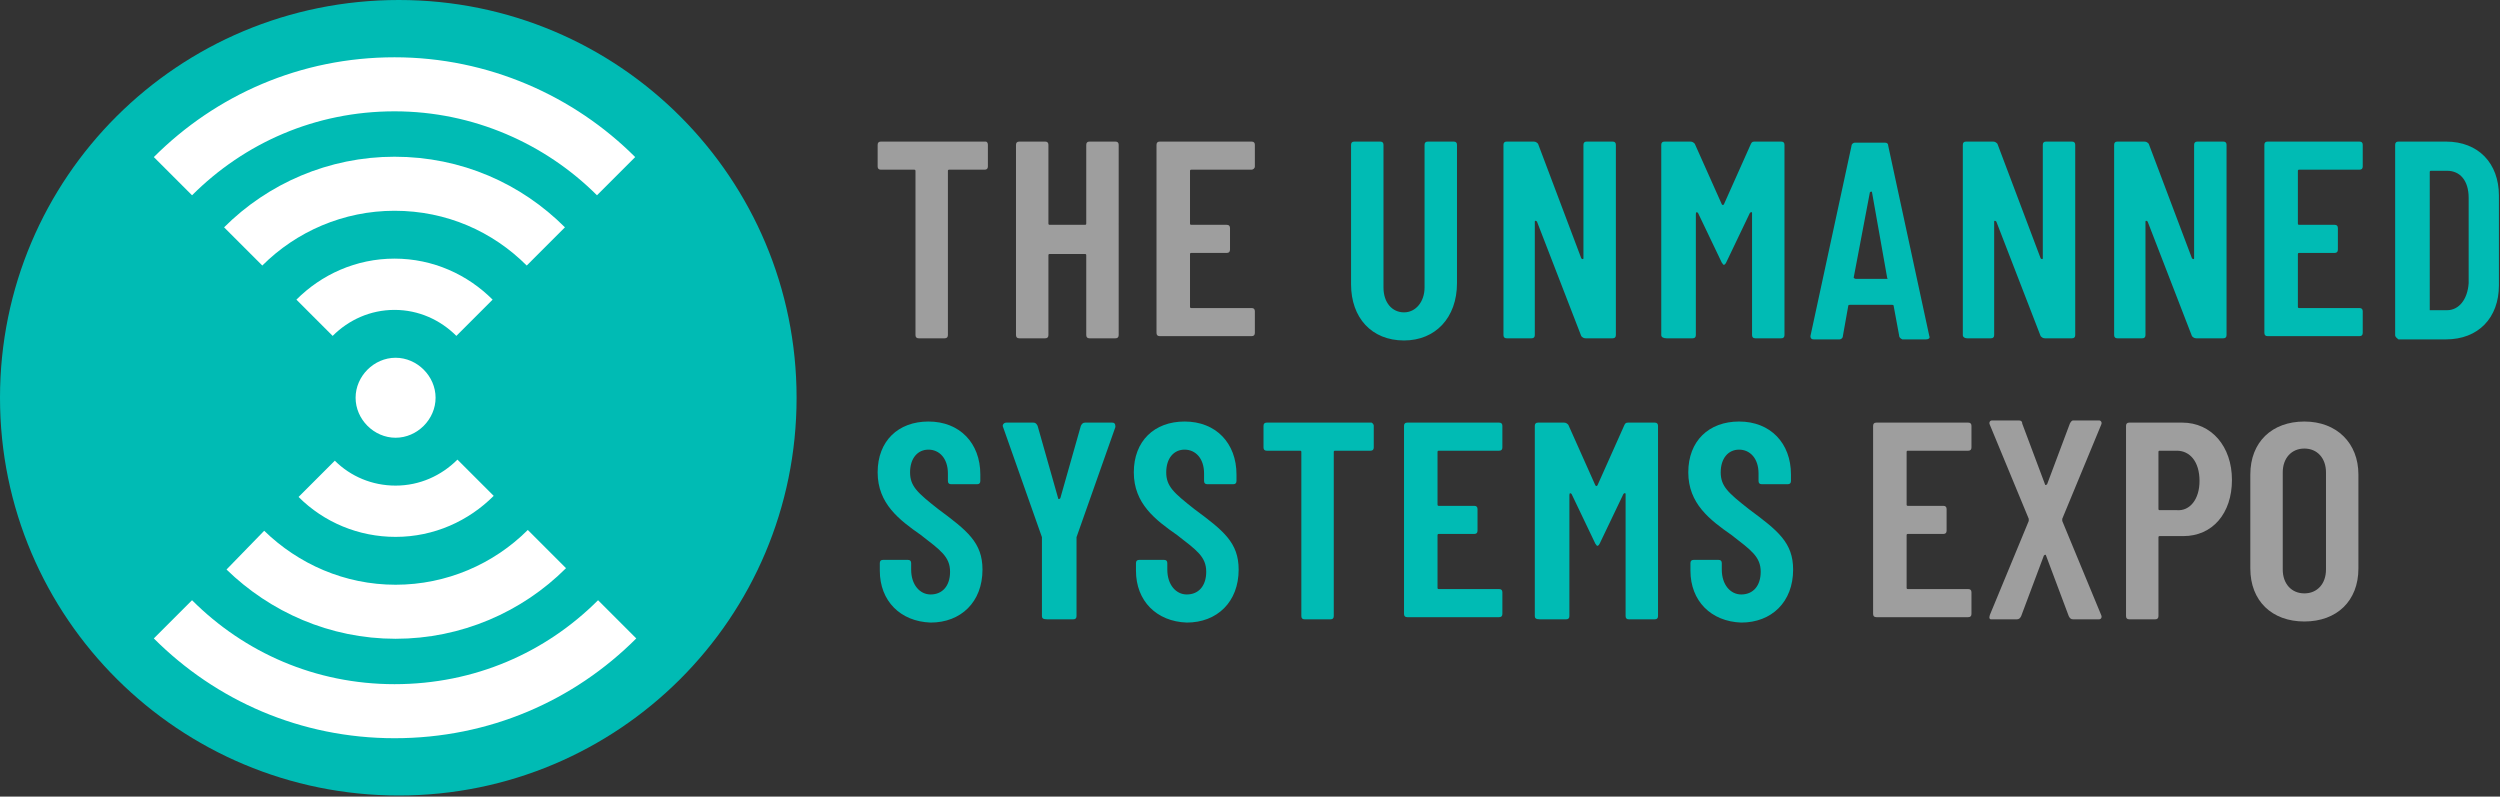
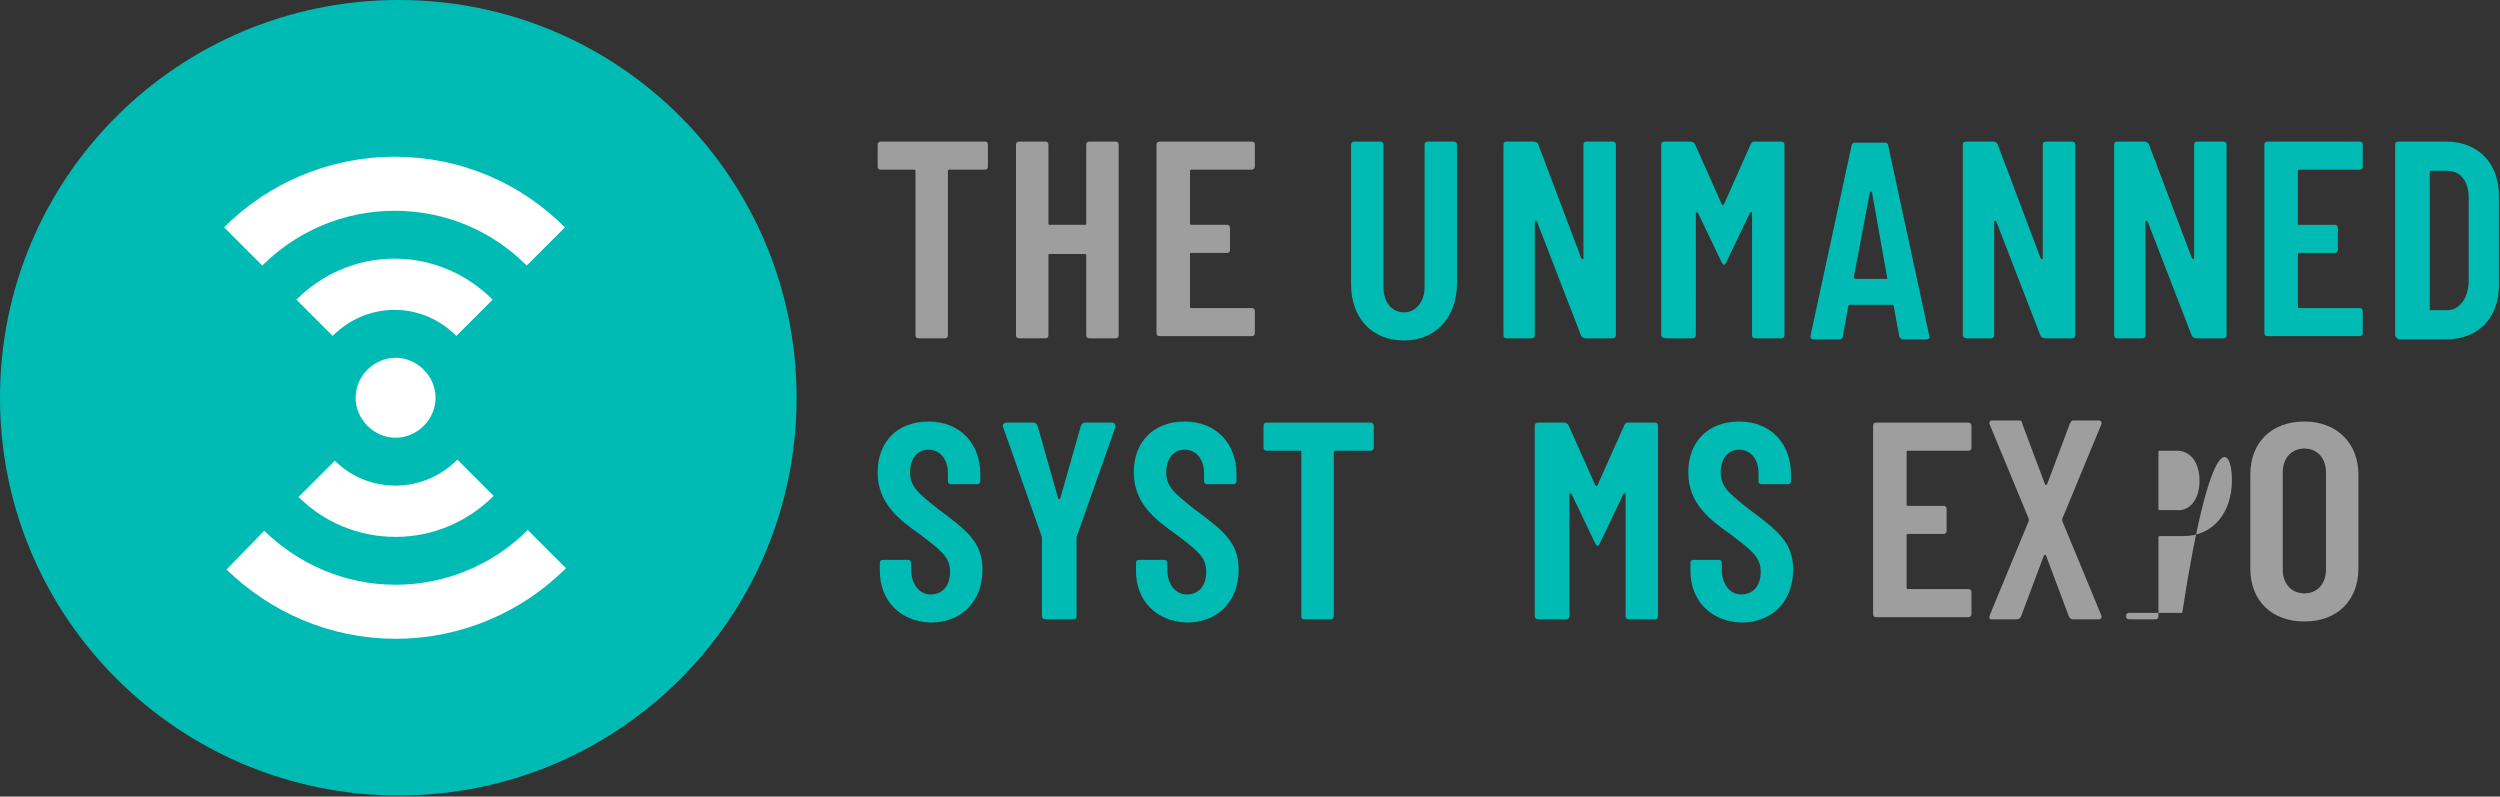
<svg xmlns="http://www.w3.org/2000/svg" xmlns:xlink="http://www.w3.org/1999/xlink" version="1.1" id="Layer_1" x="0px" y="0px" viewBox="0 0 231.3 73.7" style="enable-background:new 0 0 231.3 73.7;" xml:space="preserve">
  <rect x="0" y="0" width="231.3" height="73.7" fill="#333333" stroke="none" />
  <style type="text/css">
	.st0{clip-path:url(#SVGID_2_);fill:#00BBB4;}
	.st1{clip-path:url(#SVGID_4_);fill:#FFFFFF;}
	.st2{clip-path:url(#SVGID_6_);fill:none;stroke:#FFFFFF;stroke-width:4.744;stroke-miterlimit:10;}
	.st3{clip-path:url(#SVGID_8_);fill:none;stroke:#FFFFFF;stroke-width:4.744;stroke-miterlimit:10;}
	.st4{clip-path:url(#SVGID_10_);fill:none;stroke:#FFFFFF;stroke-width:5;stroke-miterlimit:10;}
	.st5{clip-path:url(#SVGID_12_);fill:none;stroke:#FFFFFF;stroke-width:5;stroke-miterlimit:10;}
	.st6{clip-path:url(#SVGID_14_);fill:none;stroke:#FFFFFF;stroke-width:5;stroke-miterlimit:10;}
	.st7{clip-path:url(#SVGID_16_);fill:none;stroke:#FFFFFF;stroke-width:5;stroke-miterlimit:10;}
	.st8{fill:#9E9E9E;}
	.st9{fill:#00BBB4;}
</style>
  <g id="logo">
    <g id="picto">
      <g>
        <defs>
          <rect id="SVGID_1_" y="-2.8" width="76.5" height="76.5" />
        </defs>
        <clipPath id="SVGID_2_">
          <use xlink:href="#SVGID_1_" style="overflow:visible;" />
        </clipPath>
        <path class="st0" d="M73.7,36.8c0,20.4-16.5,36.8-36.8,36.8S0,57.2,0,36.8S16.5,0,36.9,0S73.7,16.5,73.7,36.8" />
      </g>
      <g>
        <defs>
          <rect id="SVGID_3_" y="-2.8" width="76.5" height="76.5" />
        </defs>
        <clipPath id="SVGID_4_">
          <use xlink:href="#SVGID_3_" style="overflow:visible;" />
        </clipPath>
        <path class="st1" d="M40.3,36.8c0,2-1.7,3.7-3.7,3.7s-3.7-1.7-3.7-3.7s1.7-3.7,3.7-3.7S40.3,34.8,40.3,36.8" />
      </g>
      <g>
        <defs>
          <rect id="SVGID_5_" y="-2.8" width="76.5" height="76.5" />
        </defs>
        <clipPath id="SVGID_6_">
          <use xlink:href="#SVGID_5_" style="overflow:visible;" />
        </clipPath>
        <path class="st2" d="M29.1,29.4c1.9-1.9,4.5-3.1,7.4-3.1s5.5,1.2,7.4,3.1" />
      </g>
      <g>
        <defs>
          <rect id="SVGID_7_" y="-2.8" width="76.5" height="76.5" />
        </defs>
        <clipPath id="SVGID_8_">
          <use xlink:href="#SVGID_7_" style="overflow:visible;" />
        </clipPath>
        <path class="st3" d="M44,44.2c-1.9,1.9-4.5,3.1-7.4,3.1c-2.8,0-5.4-1.1-7.3-3" />
      </g>
      <g>
        <defs>
          <rect id="SVGID_9_" y="-2.8" width="76.5" height="76.5" />
        </defs>
        <clipPath id="SVGID_10_">
          <use xlink:href="#SVGID_9_" style="overflow:visible;" />
        </clipPath>
        <path class="st4" d="M22.5,22.8c3.6-3.6,8.6-5.8,14-5.8c5.5,0,10.4,2.2,14,5.8" />
      </g>
      <g>
        <defs>
          <rect id="SVGID_11_" y="-2.8" width="76.5" height="76.5" />
        </defs>
        <clipPath id="SVGID_12_">
          <use xlink:href="#SVGID_11_" style="overflow:visible;" />
        </clipPath>
        <path class="st5" d="M50.6,50.8c-3.6,3.6-8.6,5.8-14,5.8s-10.3-2.2-13.9-5.7" />
      </g>
      <g>
        <defs>
          <rect id="SVGID_13_" y="-2.8" width="76.5" height="76.5" />
        </defs>
        <clipPath id="SVGID_14_">
          <use xlink:href="#SVGID_13_" style="overflow:visible;" />
        </clipPath>
-         <path class="st6" d="M16,16.3c5.3-5.3,12.5-8.5,20.5-8.5s15.3,3.3,20.5,8.5" />
      </g>
      <g>
        <defs>
          <rect id="SVGID_15_" y="-2.8" width="76.5" height="76.5" />
        </defs>
        <clipPath id="SVGID_16_">
          <use xlink:href="#SVGID_15_" style="overflow:visible;" />
        </clipPath>
-         <path class="st7" d="M57.1,57.3c-5.3,5.3-12.5,8.5-20.6,8.5c-8,0-15.2-3.2-20.5-8.5" />
      </g>
    </g>
    <g>
      <path class="st8" d="M91.4,13.4v2c0,0.2-0.1,0.3-0.3,0.3h-3.3c-0.1,0-0.1,0.1-0.1,0.1V31c0,0.2-0.1,0.3-0.3,0.3H85    c-0.2,0-0.3-0.1-0.3-0.3V15.8c0-0.1-0.1-0.1-0.1-0.1h-3.1c-0.2,0-0.3-0.1-0.3-0.3v-2c0-0.2,0.1-0.3,0.3-0.3h9.7    C91.3,13.1,91.4,13.2,91.4,13.4z" />
      <path class="st8" d="M100.8,13.1h2.4c0.2,0,0.3,0.1,0.3,0.3V31c0,0.2-0.1,0.3-0.3,0.3h-2.4c-0.2,0-0.3-0.1-0.3-0.3v-7.4    c0-0.1-0.1-0.1-0.1-0.1h-3.3c-0.1,0-0.1,0.1-0.1,0.1V31c0,0.2-0.1,0.3-0.3,0.3h-2.4c-0.2,0-0.3-0.1-0.3-0.3V13.4    c0-0.2,0.1-0.3,0.3-0.3h2.4c0.2,0,0.3,0.1,0.3,0.3v7.3c0,0.1,0.1,0.1,0.1,0.1h3.3c0.1,0,0.1-0.1,0.1-0.1v-7.3    C100.5,13.2,100.6,13.1,100.8,13.1z" />
      <path class="st8" d="M115.8,15.7h-5.6c-0.1,0-0.1,0.1-0.1,0.1v4.9c0,0.1,0.1,0.1,0.1,0.1h3.3c0.2,0,0.3,0.1,0.3,0.3v2    c0,0.2-0.1,0.3-0.3,0.3h-3.3c-0.1,0-0.1,0.1-0.1,0.1v4.9c0,0.1,0.1,0.1,0.1,0.1h5.6c0.2,0,0.3,0.1,0.3,0.3v2    c0,0.2-0.1,0.3-0.3,0.3h-8.5c-0.2,0-0.3-0.1-0.3-0.3V13.4c0-0.2,0.1-0.3,0.3-0.3h8.5c0.2,0,0.3,0.1,0.3,0.3v2    C116.1,15.6,115.9,15.7,115.8,15.7z" />
      <path class="st9" d="M125,26.3V13.4c0-0.2,0.1-0.3,0.3-0.3h2.4c0.2,0,0.3,0.1,0.3,0.3v13.2c0,1.4,0.8,2.3,1.9,2.3s1.9-1,1.9-2.3    V13.4c0-0.2,0.1-0.3,0.3-0.3h2.4c0.2,0,0.3,0.1,0.3,0.3v12.8c0,3.2-2,5.3-4.9,5.3C126.9,31.5,125,29.4,125,26.3z" />
      <path class="st9" d="M139.1,31V13.4c0-0.2,0.1-0.3,0.3-0.3h2.5c0.2,0,0.3,0.1,0.4,0.2l4,10.6c0.1,0.1,0.2,0.1,0.2,0V13.4    c0-0.2,0.1-0.3,0.3-0.3h2.4c0.2,0,0.3,0.1,0.3,0.3V31c0,0.2-0.1,0.3-0.3,0.3h-2.5c-0.2,0-0.3-0.1-0.4-0.2l-4.1-10.6    c-0.1-0.1-0.2-0.1-0.2,0V31c0,0.2-0.1,0.3-0.3,0.3h-2.3C139.2,31.3,139.1,31.2,139.1,31z" />
      <path class="st9" d="M153.7,31V13.4c0-0.2,0.1-0.3,0.3-0.3h2.4c0.2,0,0.3,0.1,0.4,0.2l2.5,5.6c0.1,0.1,0.1,0.1,0.2,0l2.5-5.6    c0.1-0.2,0.2-0.2,0.4-0.2h2.4c0.2,0,0.3,0.1,0.3,0.3V31c0,0.2-0.1,0.3-0.3,0.3h-2.4c-0.2,0-0.3-0.1-0.3-0.3V19.7    c0-0.1-0.1-0.1-0.2,0l-2.2,4.6c-0.1,0.2-0.2,0.2-0.2,0.2c-0.1,0-0.1-0.1-0.2-0.2l-2.2-4.6c-0.1-0.1-0.2-0.1-0.2,0.1V31    c0,0.2-0.1,0.3-0.3,0.3h-2.4C153.9,31.3,153.7,31.2,153.7,31z" />
      <path class="st9" d="M175.7,31l-0.5-2.7c0-0.1-0.1-0.1-0.2-0.1h-3.8c-0.1,0-0.2,0-0.2,0.1l-0.5,2.8c0,0.2-0.2,0.3-0.3,0.3h-2.4    c-0.2,0-0.3-0.1-0.3-0.3l3.8-17.6c0-0.2,0.2-0.3,0.3-0.3h2.8c0.2,0,0.3,0.1,0.3,0.3l3.8,17.6c0.1,0.2-0.1,0.3-0.3,0.3H176    C175.8,31.3,175.7,31.2,175.7,31z M171.7,25.8h2.8c0.1,0,0.2,0,0.1-0.1l-1.4-7.9c0-0.1-0.1-0.1-0.2,0l-1.5,7.9    C171.6,25.8,171.7,25.8,171.7,25.8z" />
      <path class="st9" d="M181.6,31V13.4c0-0.2,0.1-0.3,0.3-0.3h2.5c0.2,0,0.3,0.1,0.4,0.2l4,10.6c0.1,0.1,0.2,0.1,0.2,0V13.4    c0-0.2,0.1-0.3,0.3-0.3h2.4c0.2,0,0.3,0.1,0.3,0.3V31c0,0.2-0.1,0.3-0.3,0.3h-2.5c-0.2,0-0.3-0.1-0.4-0.2l-4.1-10.6    c-0.1-0.1-0.2-0.1-0.2,0V31c0,0.2-0.1,0.3-0.3,0.3H182C181.8,31.3,181.6,31.2,181.6,31z" />
      <path class="st9" d="M195.6,31V13.4c0-0.2,0.1-0.3,0.3-0.3h2.5c0.2,0,0.3,0.1,0.4,0.2l4,10.6c0.1,0.1,0.2,0.1,0.2,0V13.4    c0-0.2,0.1-0.3,0.3-0.3h2.4c0.2,0,0.3,0.1,0.3,0.3V31c0,0.2-0.1,0.3-0.3,0.3h-2.5c-0.2,0-0.3-0.1-0.4-0.2l-4.1-10.6    c-0.1-0.1-0.2-0.1-0.2,0V31c0,0.2-0.1,0.3-0.3,0.3h-2.3C195.7,31.3,195.6,31.2,195.6,31z" />
      <path class="st9" d="M218.3,15.7h-5.6c-0.1,0-0.1,0.1-0.1,0.1v4.9c0,0.1,0.1,0.1,0.1,0.1h3.3c0.2,0,0.3,0.1,0.3,0.3v2    c0,0.2-0.1,0.3-0.3,0.3h-3.3c-0.1,0-0.1,0.1-0.1,0.1v4.9c0,0.1,0.1,0.1,0.1,0.1h5.6c0.2,0,0.3,0.1,0.3,0.3v2    c0,0.2-0.1,0.3-0.3,0.3h-8.5c-0.2,0-0.3-0.1-0.3-0.3V13.4c0-0.2,0.1-0.3,0.3-0.3h8.5c0.2,0,0.3,0.1,0.3,0.3v2    C218.6,15.6,218.5,15.7,218.3,15.7z" />
      <path class="st9" d="M221.6,31V13.4c0-0.2,0.1-0.3,0.3-0.3h4.4c3,0,4.9,2,4.9,5v8.3c0,3-1.9,5-4.9,5h-4.4    C221.8,31.3,221.6,31.2,221.6,31z M224.8,28.7h1.6c1.1,0,1.9-1,2-2.5v-7.9c0-1.6-0.8-2.5-2-2.5h-1.5c-0.1,0-0.1,0.1-0.1,0.1V28.7    C224.6,28.7,224.7,28.7,224.8,28.7z" />
      <path class="st9" d="M81.4,52.8v-0.7c0-0.2,0.1-0.3,0.3-0.3H84c0.2,0,0.3,0.1,0.3,0.3v0.6c0,1.4,0.8,2.3,1.8,2.3    c1.1,0,1.8-0.8,1.8-2.1c0-1.4-0.9-2-2.7-3.4c-2-1.4-4-2.9-4-5.8c0-2.9,1.9-4.7,4.7-4.7c2.9,0,4.8,2,4.8,4.9v0.6    c0,0.2-0.1,0.3-0.3,0.3H88c-0.2,0-0.3-0.1-0.3-0.3v-0.7c0-1.4-0.8-2.2-1.8-2.2s-1.7,0.8-1.7,2.1s0.7,1.9,2.6,3.4    c2.7,2,4.1,3.1,4.1,5.6c0,3-2,4.9-4.8,4.9C83.3,57.5,81.4,55.6,81.4,52.8z" />
      <path class="st9" d="M96.4,57v-7.1c0-0.1,0-0.1,0-0.2l-3.6-10.2c-0.1-0.2,0.1-0.4,0.3-0.4h2.5c0.2,0,0.3,0.1,0.4,0.3l1.9,6.7    c0,0.1,0.1,0.1,0.2,0l1.9-6.7c0.1-0.2,0.2-0.3,0.4-0.3h2.5c0.2,0,0.3,0.1,0.3,0.4l-3.6,10.2c0,0.1,0,0.1,0,0.2V57    c0,0.2-0.1,0.3-0.3,0.3h-2.4C96.5,57.3,96.4,57.2,96.4,57z" />
      <path class="st9" d="M105.1,52.8v-0.7c0-0.2,0.1-0.3,0.3-0.3h2.3c0.2,0,0.3,0.1,0.3,0.3v0.6c0,1.4,0.8,2.3,1.8,2.3    c1.1,0,1.8-0.8,1.8-2.1c0-1.4-0.9-2-2.7-3.4c-2-1.4-4-2.9-4-5.8c0-2.9,1.9-4.7,4.7-4.7c2.9,0,4.8,2,4.8,4.9v0.6    c0,0.2-0.1,0.3-0.3,0.3h-2.4c-0.2,0-0.3-0.1-0.3-0.3v-0.7c0-1.4-0.8-2.2-1.8-2.2s-1.7,0.8-1.7,2.1s0.7,1.9,2.6,3.4    c2.7,2,4.1,3.1,4.1,5.6c0,3-2,4.9-4.8,4.9C107,57.5,105.1,55.6,105.1,52.8z" />
      <path class="st9" d="M127.1,39.4v2c0,0.2-0.1,0.3-0.3,0.3h-3.3c-0.1,0-0.1,0.1-0.1,0.1V57c0,0.2-0.1,0.3-0.3,0.3h-2.4    c-0.2,0-0.3-0.1-0.3-0.3V41.8c0-0.1-0.1-0.1-0.1-0.1h-3.1c-0.2,0-0.3-0.1-0.3-0.3v-2c0-0.2,0.1-0.3,0.3-0.3h9.7    C126.9,39.1,127.1,39.2,127.1,39.4z" />
-       <path class="st9" d="M138.7,41.7h-5.6c-0.1,0-0.1,0.1-0.1,0.1v4.9c0,0.1,0.1,0.1,0.1,0.1h3.3c0.2,0,0.3,0.1,0.3,0.3v2    c0,0.2-0.1,0.3-0.3,0.3h-3.3c-0.1,0-0.1,0.1-0.1,0.1v4.9c0,0.1,0.1,0.1,0.1,0.1h5.6c0.2,0,0.3,0.1,0.3,0.3v2    c0,0.2-0.1,0.3-0.3,0.3h-8.5c-0.2,0-0.3-0.1-0.3-0.3V39.4c0-0.2,0.1-0.3,0.3-0.3h8.5c0.2,0,0.3,0.1,0.3,0.3v2    C139,41.6,138.9,41.7,138.7,41.7z" />
      <path class="st9" d="M142,57V39.4c0-0.2,0.1-0.3,0.3-0.3h2.4c0.2,0,0.3,0.1,0.4,0.2l2.5,5.6c0.1,0.1,0.1,0.1,0.2,0l2.5-5.6    c0.1-0.2,0.2-0.2,0.4-0.2h2.4c0.2,0,0.3,0.1,0.3,0.3V57c0,0.2-0.1,0.3-0.3,0.3h-2.4c-0.2,0-0.3-0.1-0.3-0.3V45.7    c0-0.1-0.1-0.1-0.2,0l-2.2,4.6c-0.1,0.2-0.2,0.2-0.2,0.2c-0.1,0-0.1-0.1-0.2-0.2l-2.2-4.6c-0.1-0.1-0.2-0.1-0.2,0.1V57    c0,0.2-0.1,0.3-0.3,0.3h-2.4C142.1,57.3,142,57.2,142,57z" />
      <path class="st9" d="M156.4,52.8v-0.7c0-0.2,0.1-0.3,0.3-0.3h2.3c0.2,0,0.3,0.1,0.3,0.3v0.6c0,1.4,0.8,2.3,1.8,2.3    c1.1,0,1.8-0.8,1.8-2.1c0-1.4-0.9-2-2.7-3.4c-2-1.4-4-2.9-4-5.8c0-2.9,1.9-4.7,4.7-4.7c2.9,0,4.8,2,4.8,4.9v0.6    c0,0.2-0.1,0.3-0.3,0.3H163c-0.2,0-0.3-0.1-0.3-0.3v-0.7c0-1.4-0.8-2.2-1.8-2.2s-1.7,0.8-1.7,2.1s0.7,1.9,2.6,3.4    c2.7,2,4.1,3.1,4.1,5.6c0,3-2,4.9-4.8,4.9C158.3,57.5,156.4,55.6,156.4,52.8z" />
      <path class="st8" d="M182.1,41.7h-5.6c-0.1,0-0.1,0.1-0.1,0.1v4.9c0,0.1,0.1,0.1,0.1,0.1h3.3c0.2,0,0.3,0.1,0.3,0.3v2    c0,0.2-0.1,0.3-0.3,0.3h-3.3c-0.1,0-0.1,0.1-0.1,0.1v4.9c0,0.1,0.1,0.1,0.1,0.1h5.6c0.2,0,0.3,0.1,0.3,0.3v2    c0,0.2-0.1,0.3-0.3,0.3h-8.5c-0.2,0-0.3-0.1-0.3-0.3V39.4c0-0.2,0.1-0.3,0.3-0.3h8.5c0.2,0,0.3,0.1,0.3,0.3v2    C182.4,41.6,182.3,41.7,182.1,41.7z" />
      <path class="st8" d="M184.1,56.9l3.6-8.7c0-0.1,0-0.1,0-0.2l-3.6-8.7c-0.1-0.2,0-0.4,0.2-0.4h2.5c0.2,0,0.3,0.1,0.3,0.3l2.1,5.6    c0,0.1,0.1,0.1,0.2,0l2.1-5.6c0.1-0.2,0.2-0.3,0.3-0.3h2.4c0.2,0,0.3,0.2,0.2,0.4l-3.6,8.7c0,0.1,0,0.1,0,0.2l3.6,8.7    c0.1,0.2,0,0.4-0.2,0.4h-2.4c-0.2,0-0.3-0.1-0.4-0.3l-2.1-5.6c0-0.1-0.1-0.1-0.2,0L187,57c-0.1,0.2-0.2,0.3-0.4,0.3h-2.4    C184.1,57.3,184,57.2,184.1,56.9z" />
-       <path class="st8" d="M206.5,44.4c0,3.1-1.8,5.2-4.5,5.2h-2.2c-0.1,0-0.1,0.1-0.1,0.1V57c0,0.2-0.1,0.3-0.3,0.3H197    c-0.2,0-0.3-0.1-0.3-0.3V39.4c0-0.2,0.1-0.3,0.3-0.3h4.9C204.6,39.1,206.5,41.3,206.5,44.4z M203.5,44.5c0-1.8-0.9-2.8-2.1-2.8    h-1.6c-0.1,0-0.1,0.1-0.1,0.1v5.3c0,0.1,0.1,0.1,0.1,0.1h1.6C202.6,47.3,203.5,46.2,203.5,44.5z" />
+       <path class="st8" d="M206.5,44.4c0,3.1-1.8,5.2-4.5,5.2h-2.2c-0.1,0-0.1,0.1-0.1,0.1V57c0,0.2-0.1,0.3-0.3,0.3H197    c-0.2,0-0.3-0.1-0.3-0.3c0-0.2,0.1-0.3,0.3-0.3h4.9C204.6,39.1,206.5,41.3,206.5,44.4z M203.5,44.5c0-1.8-0.9-2.8-2.1-2.8    h-1.6c-0.1,0-0.1,0.1-0.1,0.1v5.3c0,0.1,0.1,0.1,0.1,0.1h1.6C202.6,47.3,203.5,46.2,203.5,44.5z" />
      <path class="st8" d="M208.2,52.6v-8.7c0-3,2-4.9,5-4.9s5,2,5,4.9v8.7c0,3-2,4.9-5,4.9S208.2,55.6,208.2,52.6z M215.2,52.7v-9    c0-1.3-0.8-2.2-2-2.2s-2,0.9-2,2.2v9c0,1.3,0.8,2.2,2,2.2S215.2,54,215.2,52.7z" />
    </g>
  </g>
  <g id="hulplijn">
</g>
</svg>